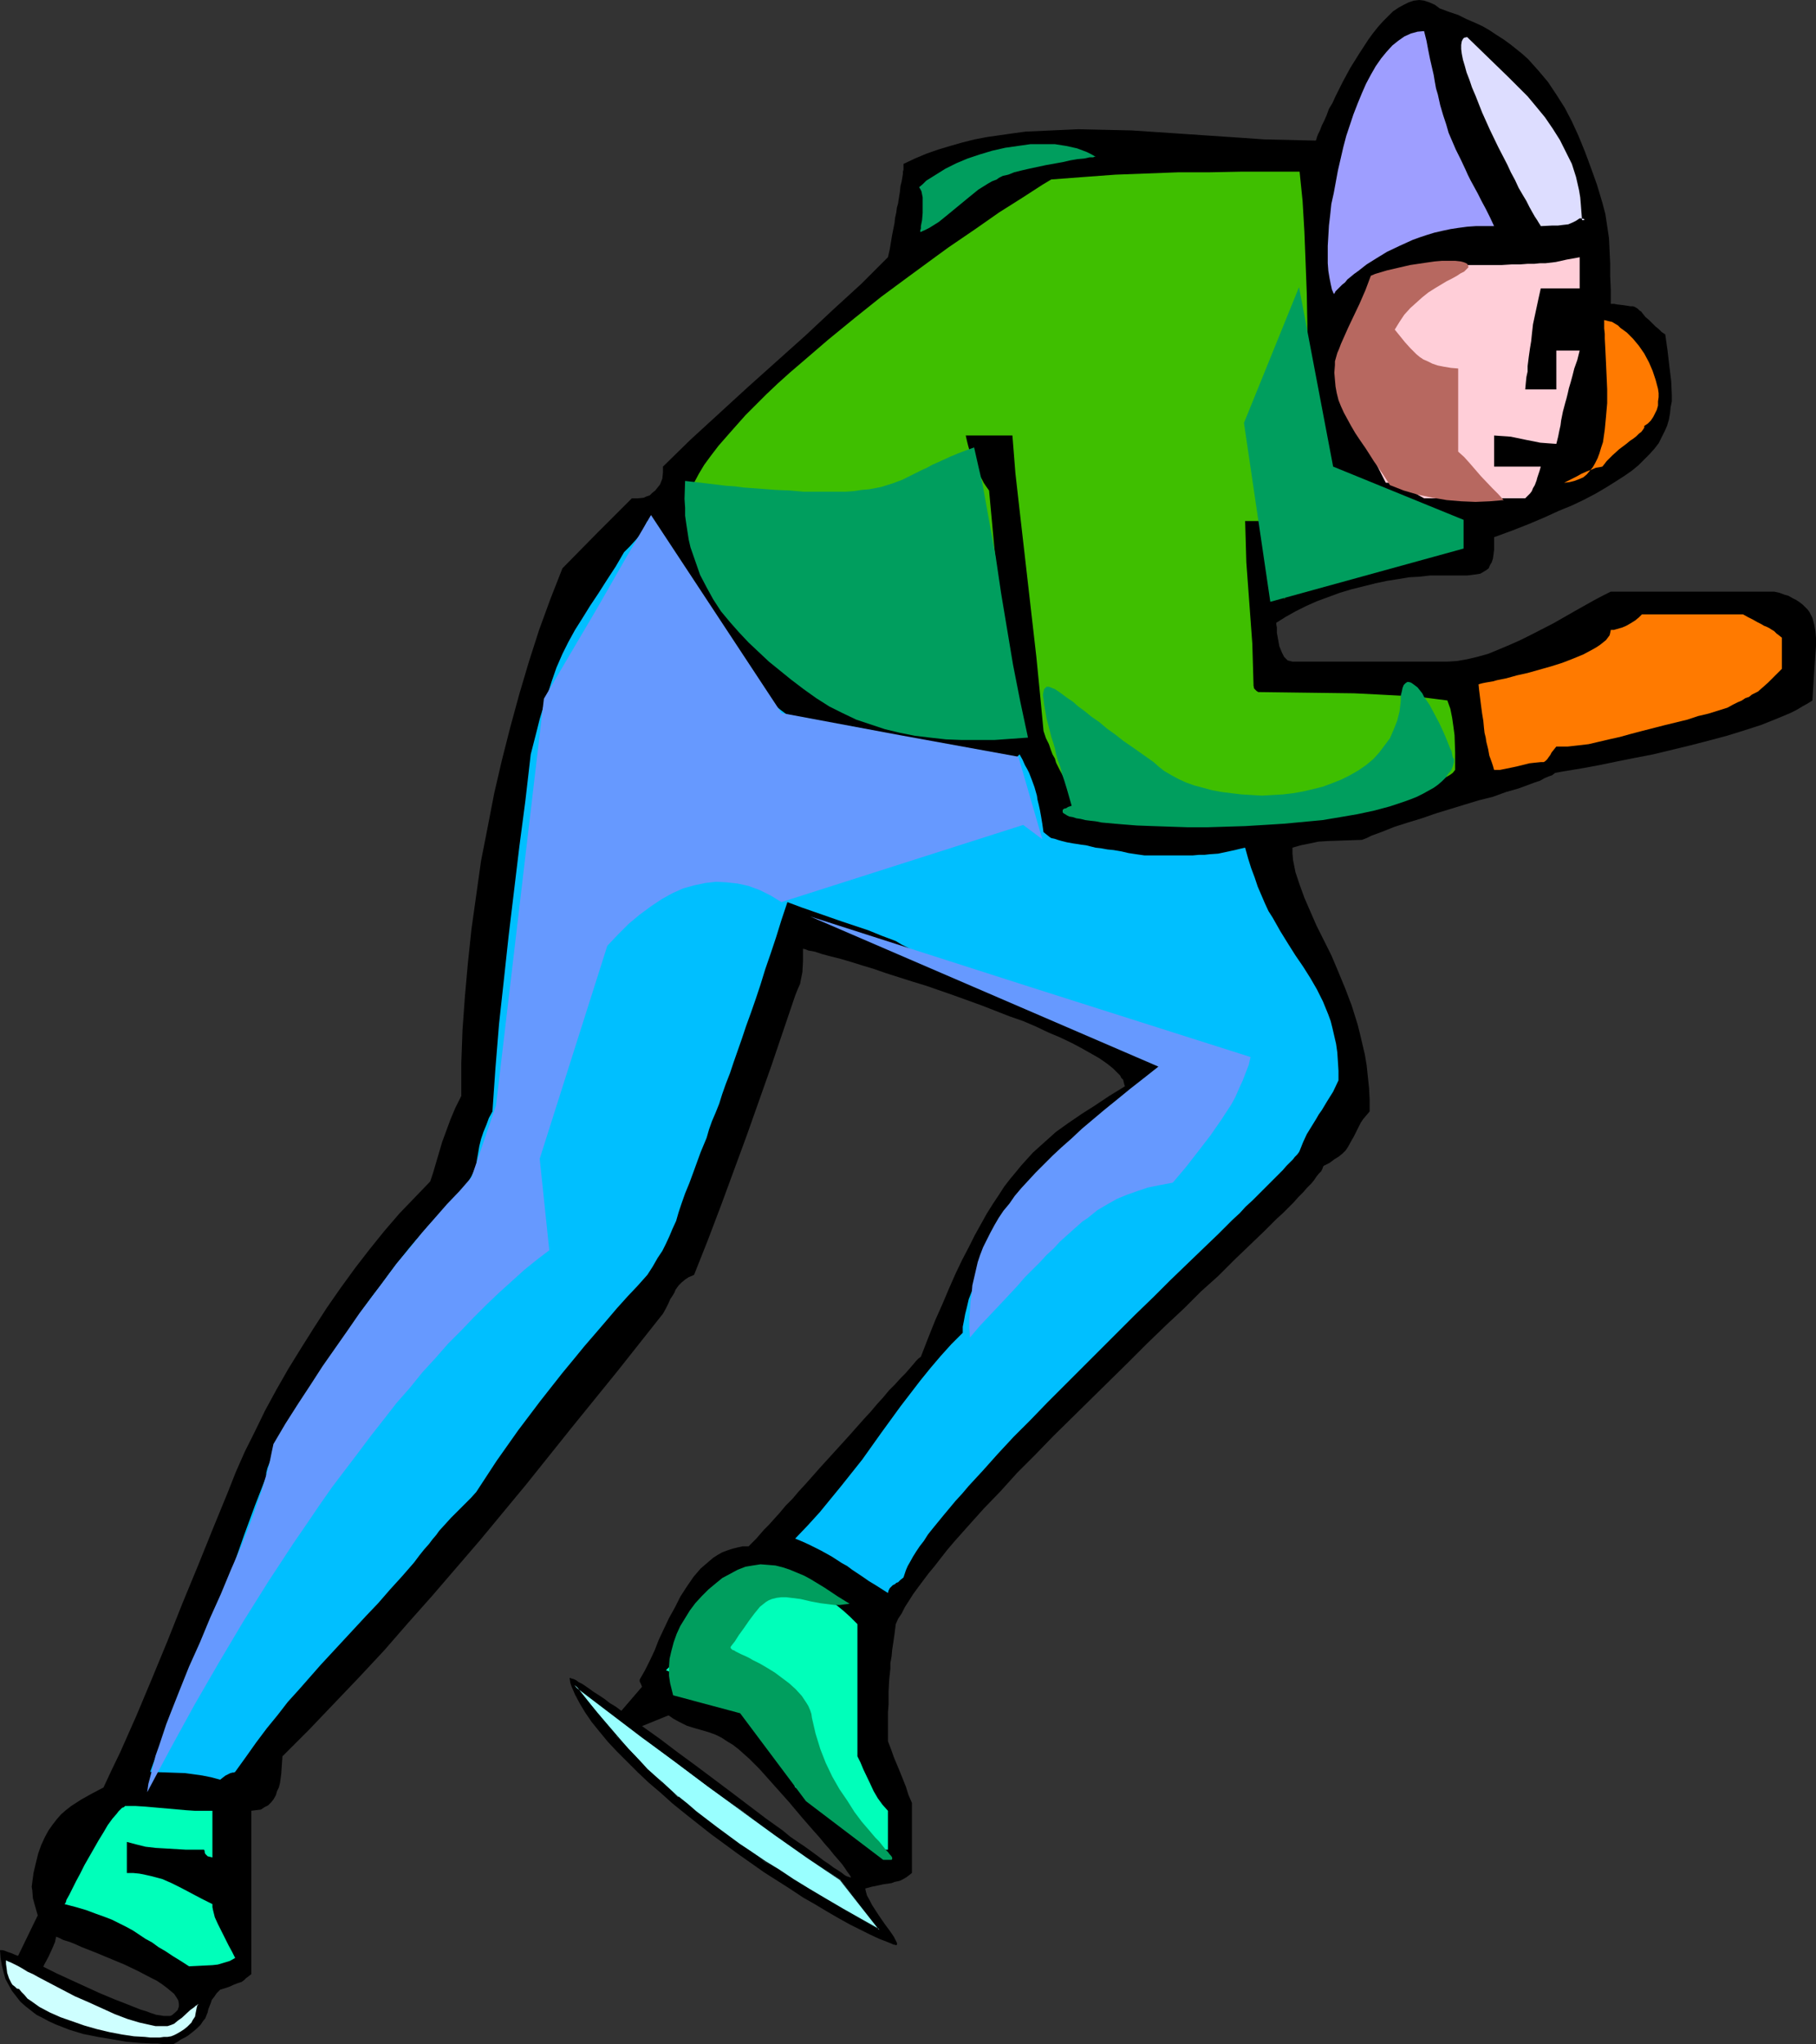
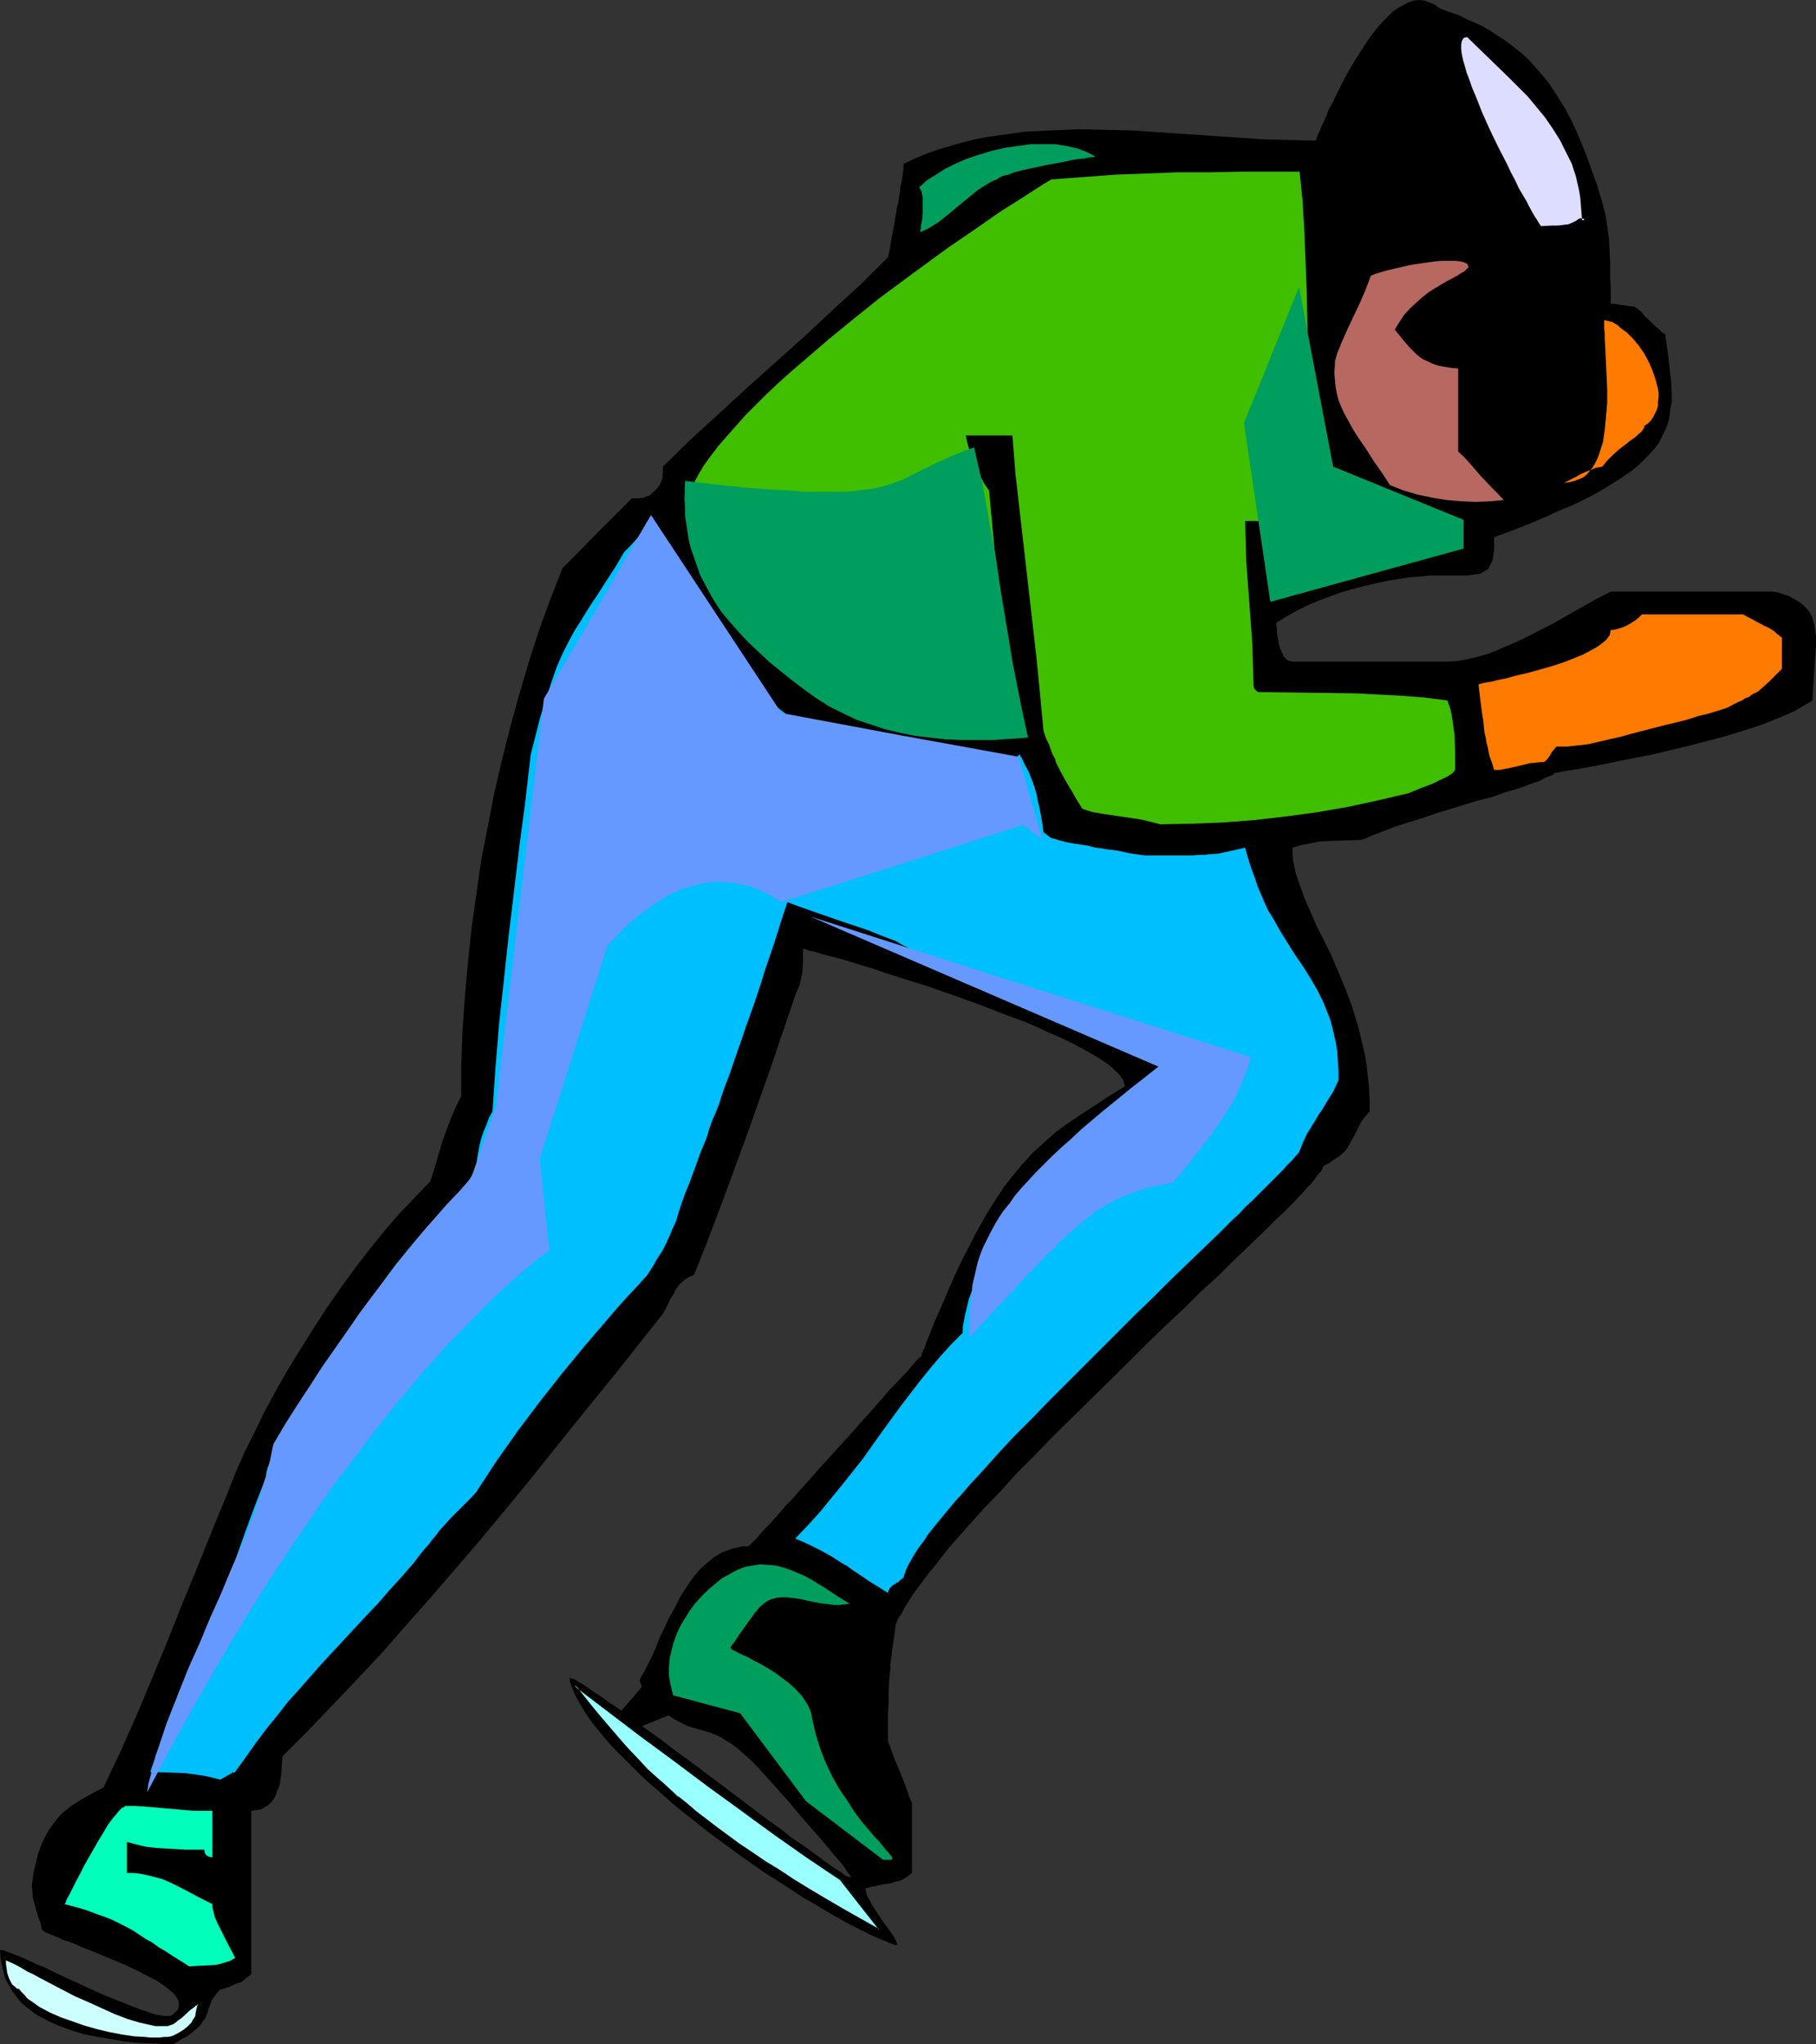
<svg xmlns="http://www.w3.org/2000/svg" xmlns:ns1="http://sodipodi.sourceforge.net/DTD/sodipodi-0.dtd" xmlns:ns2="http://www.inkscape.org/namespaces/inkscape" version="1.0" width="129.766mm" height="146.071mm" id="svg23" ns1:docname="Speed Skating 16.wmf">
  <rect width="100%" height="100%" fill="#333333" stroke="none" />
  <ns1:namedview id="namedview23" pagecolor="#ffffff" bordercolor="#000000" borderopacity="0.25" ns2:showpageshadow="2" ns2:pageopacity="0.0" ns2:pagecheckerboard="0" ns2:deskcolor="#d1d1d1" ns2:document-units="mm" />
  <defs id="defs1">
    <pattern id="WMFhbasepattern" patternUnits="userSpaceOnUse" width="6" height="6" x="0" y="0" />
  </defs>
  <path style="fill:#000000;fill-opacity:1;fill-rule:evenodd;stroke:none" d="m 166.125,464.024 8.888,-10.34 9.696,7.917 -14.706,5.978 z" id="path1" />
  <path style="fill:#000000;fill-opacity:1;fill-rule:evenodd;stroke:none" d="m 0,526.713 h 0.646 l 0.646,0.162 0.808,0.323 0.97,0.323 1.131,0.485 1.293,0.485 1.454,0.646 1.454,0.646 1.616,0.808 1.778,0.646 3.555,1.777 3.878,1.777 3.878,1.777 3.878,1.777 3.878,1.616 3.717,1.454 1.616,0.646 1.616,0.646 1.616,0.485 1.293,0.485 1.454,0.485 1.131,0.162 0.97,0.162 h 0.97 0.646 l 0.485,-0.162 0.97,-0.808 0.646,-0.646 0.323,-0.969 v -0.646 l -0.162,-0.969 -0.485,-0.808 -0.646,-0.969 -0.97,-0.808 -0.97,-0.808 -1.293,-0.969 -1.454,-0.969 -1.616,-0.808 -3.394,-1.777 -3.717,-1.777 -7.757,-3.231 -3.717,-1.454 -1.778,-0.808 -1.616,-0.646 -1.616,-0.485 -1.293,-0.646 -1.293,-0.485 -1.131,-0.485 -0.808,-0.323 -0.646,-0.323 -0.323,-0.323 -0.323,-0.162 -0.323,-1.777 -0.646,-1.616 -0.97,-3.393 -0.485,-1.777 -0.162,-2.1 -0.162,-0.969 0.162,-1.293 0.162,-1.131 0.162,-1.293 0.646,-2.747 0.646,-2.585 0.808,-2.262 0.97,-2.1 0.97,-1.777 1.131,-1.616 1.131,-1.454 1.131,-1.293 1.293,-1.131 1.454,-1.131 2.747,-1.777 2.909,-1.616 3.07,-1.616 2.262,-4.847 2.262,-4.685 4.363,-9.856 4.202,-10.017 4.202,-10.179 4.04,-10.179 4.202,-10.179 4.04,-10.017 4.04,-9.856 2.101,-5.332 2.424,-5.493 2.747,-5.493 2.747,-5.655 3.07,-5.655 3.232,-5.655 3.394,-5.493 3.555,-5.655 3.555,-5.493 3.717,-5.332 3.878,-5.332 3.878,-5.009 4.04,-5.009 4.04,-4.685 4.202,-4.362 4.04,-4.201 0.808,-2.424 0.808,-2.747 0.808,-2.747 0.808,-2.747 1.131,-3.07 1.131,-3.07 1.293,-3.07 1.616,-3.231 v -8.886 l 0.323,-8.886 0.646,-9.048 0.808,-9.048 0.97,-9.209 1.293,-9.209 1.293,-9.209 1.778,-9.048 1.778,-9.209 2.101,-9.048 2.262,-8.886 2.424,-8.886 2.586,-8.725 2.747,-8.563 3.07,-8.402 3.232,-8.24 9.373,-9.533 9.373,-9.371 h 1.616 l 1.616,-0.162 0.646,-0.323 0.97,-0.323 0.646,-0.646 0.808,-0.646 0.646,-0.808 0.646,-0.808 0.323,-0.808 0.323,-0.808 0.162,-1.616 v -1.616 l 7.434,-7.271 7.757,-7.109 7.757,-7.109 7.757,-6.947 7.757,-6.947 7.595,-7.109 7.595,-6.947 7.11,-7.109 0.485,-2.1 0.323,-1.939 0.323,-1.939 0.323,-1.616 0.323,-1.616 0.162,-1.454 0.323,-1.454 0.162,-1.293 0.323,-1.131 0.162,-1.131 0.323,-1.939 0.162,-1.616 0.323,-1.293 0.162,-0.969 0.162,-0.969 V 46.37 l 0.162,-0.485 V 45.078 44.27 l 3.07,-1.454 3.07,-1.293 3.232,-1.131 3.232,-0.969 3.394,-0.969 3.232,-0.808 3.394,-0.646 3.394,-0.485 3.394,-0.485 3.555,-0.485 7.11,-0.323 7.11,-0.323 7.11,0.162 7.272,0.162 7.272,0.485 7.272,0.485 7.11,0.485 7.272,0.485 6.949,0.485 6.949,0.162 6.949,0.162 0.162,-0.323 0.162,-0.646 0.323,-0.808 0.485,-0.969 0.485,-1.293 0.646,-1.293 0.646,-1.454 0.646,-1.777 0.97,-1.616 0.808,-1.777 1.939,-3.878 2.101,-3.878 2.424,-3.878 2.424,-3.716 1.293,-1.777 1.293,-1.616 1.293,-1.454 1.454,-1.454 1.293,-1.293 1.454,-0.969 1.454,-0.808 1.293,-0.646 1.454,-0.485 L 383.315,0 l 1.293,0.162 1.454,0.485 1.454,0.646 1.293,0.969 2.586,0.969 2.424,0.808 2.262,1.131 2.262,0.969 2.101,0.969 1.939,1.131 1.939,1.293 1.778,1.131 1.778,1.293 1.616,1.293 1.616,1.293 1.616,1.454 2.747,3.07 2.586,3.07 2.262,3.393 2.262,3.555 1.939,3.716 1.778,3.878 1.778,4.362 1.616,4.362 1.616,4.524 1.454,4.847 0.808,3.07 0.485,3.231 0.485,3.231 0.162,3.393 0.162,3.393 v 3.393 l 0.162,3.716 v 3.878 h 0.97 l 0.808,0.162 1.454,0.162 1.131,0.162 0.97,0.162 h 0.646 l 0.485,0.162 0.808,0.485 0.485,0.485 0.485,0.323 0.485,0.646 0.646,0.808 0.97,0.808 1.131,1.131 0.646,0.646 0.808,0.646 0.808,0.808 0.97,0.646 0.646,4.524 0.485,4.201 0.485,3.878 0.162,3.716 v 1.777 l -0.323,1.616 -0.162,1.616 -0.323,1.777 -0.485,1.616 -0.646,1.454 -0.808,1.616 -0.808,1.616 -1.131,1.454 -1.293,1.454 -1.454,1.454 -1.616,1.616 -1.778,1.454 -2.101,1.454 -2.262,1.454 -2.586,1.616 -2.747,1.616 -3.07,1.616 -3.394,1.616 -3.555,1.454 -3.878,1.777 -4.202,1.777 -4.525,1.777 -4.848,1.777 v 1.777 1.616 l -0.162,1.293 -0.162,1.131 -0.323,0.969 -0.485,0.808 -0.323,0.808 -0.646,0.485 -0.808,0.485 -0.808,0.485 -0.97,0.162 -1.293,0.162 -1.293,0.162 h -1.616 -1.616 -2.101 -2.262 -2.424 l -2.747,0.323 -2.909,0.162 -2.909,0.485 -3.07,0.485 -3.07,0.646 -3.232,0.808 -3.232,0.808 -3.232,0.969 -3.07,1.131 -3.07,1.131 -2.909,1.293 -2.909,1.454 -2.586,1.454 -2.586,1.616 v 0.485 l 0.162,0.808 v 1.454 l 0.323,1.777 0.323,1.777 0.646,1.616 0.323,0.646 0.323,0.646 0.485,0.485 0.485,0.485 0.646,0.162 0.646,0.162 h 41.854 l 2.586,-0.162 2.747,-0.485 2.747,-0.646 2.909,-0.808 2.747,-1.131 3.07,-1.293 2.909,-1.293 2.909,-1.454 5.979,-3.07 5.656,-3.231 2.586,-1.454 2.586,-1.454 2.424,-1.293 2.262,-1.131 h 44.117 l 1.454,0.323 1.293,0.485 1.131,0.323 1.131,0.646 0.97,0.485 0.97,0.646 0.808,0.646 0.646,0.646 0.646,0.646 0.485,0.646 0.808,1.616 0.485,1.777 0.323,1.777 0.162,1.939 v 2.1 l -0.162,2.1 -0.162,2.424 -0.162,2.262 -0.162,2.585 -0.162,2.585 -0.162,2.747 -1.293,0.808 -1.454,0.808 -1.616,0.969 -1.616,0.808 -1.939,0.808 -1.939,0.808 -4.04,1.616 -4.525,1.454 -4.686,1.454 -4.848,1.293 -5.01,1.293 -10.019,2.424 -5.01,0.969 -4.848,0.969 -4.686,0.969 -4.363,0.808 -1.939,0.323 -3.878,0.646 -1.778,0.323 -0.808,0.646 -0.97,0.323 -1.131,0.485 -1.131,0.646 -1.454,0.485 -1.293,0.485 -3.07,1.131 -3.394,0.969 -3.555,1.293 -3.878,0.969 -3.717,1.131 -7.918,2.424 -3.717,1.293 -3.717,1.131 -3.555,1.131 -3.232,1.293 -3.07,1.131 -1.293,0.646 -1.293,0.485 -4.686,0.162 -4.686,0.162 -2.424,0.162 -2.262,0.485 -2.424,0.485 -2.262,0.646 v 1.616 l 0.162,1.777 0.323,1.616 0.323,1.616 1.131,3.393 1.293,3.554 1.616,3.716 1.616,3.716 1.939,3.878 2.101,4.201 1.778,4.201 1.939,4.685 1.778,4.685 1.616,5.17 0.646,2.585 0.646,2.747 0.646,2.747 0.485,2.908 0.323,3.07 0.323,3.07 0.162,3.07 v 3.231 l -0.97,1.131 -0.808,0.969 -0.646,0.969 -0.485,0.969 -0.97,1.939 -0.485,0.969 -0.485,0.808 -0.97,1.777 -0.646,0.969 -0.808,0.808 -0.97,0.808 -1.293,0.808 -1.293,0.969 -1.616,0.808 -0.162,0.323 -0.162,0.485 -0.323,0.646 -0.646,0.646 -0.646,0.808 -0.646,0.969 -0.808,0.969 -1.131,1.131 -0.97,1.131 -1.293,1.293 -1.293,1.454 -1.454,1.454 -1.454,1.454 -1.778,1.616 -1.616,1.616 -1.778,1.777 -3.878,3.716 -4.04,3.878 -4.363,4.362 -4.686,4.201 -4.686,4.685 -4.848,4.524 -5.01,4.847 -5.01,5.009 -10.181,10.017 -10.181,10.017 -4.848,5.009 -4.848,4.847 -4.525,5.009 -4.525,4.685 -4.202,4.685 -3.878,4.362 -1.778,2.1 -1.778,2.262 -1.616,2.1 -1.616,1.939 -1.454,1.939 -1.454,1.939 -1.293,1.777 -1.131,1.777 -1.131,1.777 -0.808,1.616 -0.97,1.454 -0.646,1.454 -0.323,2.585 -0.323,2.262 -0.323,2.1 -0.162,1.777 -0.323,1.777 v 1.454 l -0.323,3.07 -0.162,3.07 v 1.616 1.939 l -0.162,2.1 v 7.917 l 0.808,2.1 0.808,2.262 1.616,3.878 1.616,4.039 0.646,2.1 0.97,2.262 v 18.904 l -0.808,0.646 -0.646,0.485 -0.808,0.485 -0.97,0.485 -0.646,0.162 -0.808,0.162 -0.808,0.323 -1.131,0.162 -1.131,0.162 -1.454,0.323 -1.616,0.323 -1.778,0.485 0.162,0.808 0.323,1.131 0.646,1.131 0.646,1.293 1.778,2.747 1.778,2.585 0.97,1.293 0.808,1.131 0.646,0.969 0.485,0.969 0.323,0.646 v 0.323 0.162 l -0.323,0.162 -0.162,-0.162 h -0.323 l -1.939,-0.808 -2.101,-0.808 -2.424,-1.131 -2.586,-1.293 -2.909,-1.454 -2.909,-1.616 -3.07,-1.777 -3.232,-1.939 -3.394,-1.939 -3.394,-2.262 -3.555,-2.262 -3.555,-2.262 -7.11,-5.009 -7.272,-5.332 -6.949,-5.493 -3.394,-2.747 -3.232,-2.908 -3.232,-2.747 -2.909,-2.747 -2.909,-2.908 -2.747,-2.747 -2.424,-2.585 -2.262,-2.747 -2.101,-2.585 -1.778,-2.585 -1.454,-2.424 -1.293,-2.424 -0.97,-2.262 -0.323,-0.969 -0.162,-1.131 v -0.162 h 0.162 l 0.323,0.162 0.646,0.162 0.646,0.323 0.646,0.485 0.97,0.485 0.97,0.646 1.131,0.808 1.131,0.808 1.293,0.808 1.454,0.969 1.454,1.131 1.616,0.969 3.232,2.424 2.101,1.454 2.101,1.616 4.525,3.231 4.686,3.554 4.848,3.555 9.696,7.271 4.686,3.555 4.686,3.554 4.525,3.231 1.939,1.616 2.101,1.454 1.939,1.293 1.778,1.293 1.778,1.293 1.454,1.131 1.454,0.969 1.293,0.969 1.293,0.808 0.97,0.646 0.808,0.646 0.646,0.323 0.646,0.162 0.162,0.162 0.162,-0.162 -0.162,-0.323 -0.323,-0.485 -0.485,-0.646 -0.646,-0.969 -0.808,-1.131 -0.97,-1.131 -1.131,-1.293 -1.293,-1.616 -1.293,-1.454 -1.454,-1.777 -1.454,-1.616 -3.232,-3.716 -3.394,-4.039 -5.333,-5.978 -2.747,-3.07 -2.747,-2.747 -2.909,-2.585 -1.454,-1.131 -1.616,-0.969 -1.454,-0.969 -1.616,-0.808 -1.778,-0.646 -1.616,-0.485 -2.262,-0.646 -2.101,-0.646 -1.939,-0.969 -1.778,-0.969 -1.616,-1.131 -1.454,-0.969 -1.293,-1.293 -1.131,-1.131 -0.97,-0.969 -0.808,-1.131 -0.646,-0.969 -0.485,-0.969 -0.323,-0.808 -0.323,-0.646 v -0.485 l 0.162,-0.323 1.293,-2.262 1.293,-2.585 1.293,-2.747 1.131,-2.908 2.747,-5.816 1.616,-2.908 1.454,-2.908 1.778,-2.747 1.778,-2.585 1.939,-2.262 1.131,-0.969 1.131,-0.969 1.131,-0.969 1.293,-0.808 1.131,-0.646 1.293,-0.485 1.454,-0.485 1.293,-0.323 1.454,-0.323 h 1.616 l 0.485,-0.485 0.646,-0.646 0.97,-0.969 0.97,-1.131 1.131,-1.293 1.293,-1.293 1.454,-1.616 1.454,-1.616 1.616,-1.939 1.778,-1.777 1.778,-2.1 1.939,-2.1 3.717,-4.201 8.08,-8.886 3.717,-4.201 1.939,-2.1 1.778,-2.1 1.616,-1.777 1.616,-1.939 1.616,-1.616 1.454,-1.616 1.293,-1.293 1.131,-1.293 0.97,-1.131 0.808,-0.969 0.646,-0.646 0.646,-0.485 1.939,-5.009 1.939,-4.847 1.939,-4.362 1.778,-4.201 1.778,-4.039 1.778,-3.716 1.778,-3.393 1.616,-3.231 1.616,-2.908 1.616,-2.908 1.616,-2.585 1.616,-2.424 1.454,-2.262 1.616,-2.1 1.616,-1.939 1.454,-1.777 1.616,-1.777 1.454,-1.616 3.232,-2.908 3.07,-2.747 3.394,-2.424 3.555,-2.424 3.555,-2.262 3.878,-2.585 2.101,-1.293 2.101,-1.293 -0.162,-0.485 -0.162,-0.646 -0.162,-0.646 -0.485,-0.485 -0.323,-0.646 -0.646,-0.646 -1.293,-1.293 -1.616,-1.293 -2.101,-1.454 -2.262,-1.293 -2.586,-1.454 -2.747,-1.454 -3.07,-1.454 -3.07,-1.293 -3.394,-1.616 -3.394,-1.454 -3.717,-1.293 -7.434,-2.908 -7.595,-2.747 -7.434,-2.585 -3.717,-1.131 -3.555,-1.131 -3.555,-1.131 -3.232,-1.131 -3.232,-0.969 -3.07,-0.969 -2.747,-0.808 -2.586,-0.646 -2.424,-0.646 -1.939,-0.646 -1.778,-0.323 -0.808,-0.323 -0.646,-0.162 v 3.231 l -0.162,3.07 -0.323,1.616 -0.323,1.616 -0.646,1.454 -0.646,1.616 -6.464,19.065 -6.626,18.742 -6.949,18.904 -3.555,9.371 -3.717,9.371 -0.646,0.323 -0.808,0.323 -0.97,0.646 -0.97,0.808 -0.808,0.808 -0.808,1.131 -0.323,0.808 -0.485,0.808 -0.646,0.969 -0.485,1.131 -0.646,1.293 -0.808,1.454 -12.282,15.511 -12.443,15.349 -12.282,15.349 -12.443,15.026 -12.928,15.026 -6.464,7.271 -6.464,7.432 -6.787,7.271 -6.787,7.109 -6.787,7.109 -7.11,7.109 -0.162,2.262 -0.162,2.424 -0.323,2.424 -0.323,1.293 -0.485,0.969 -0.323,1.131 -0.646,1.131 -0.646,0.808 -0.808,0.808 -0.97,0.485 -0.97,0.646 -1.293,0.162 -1.293,0.162 v 44.108 l -0.808,0.646 -0.646,0.485 -0.485,0.485 -0.646,0.485 -0.97,0.323 -1.293,0.485 -0.646,0.323 -0.808,0.323 -0.97,0.323 -1.131,0.323 -0.97,0.969 -0.646,0.969 -0.646,0.808 -0.323,0.969 -0.646,1.616 -0.162,0.808 -0.323,0.808 -0.323,0.808 -0.646,0.808 -0.646,0.969 -0.808,0.808 -1.131,0.969 -1.454,1.131 -0.808,0.485 -0.97,0.485 -0.97,0.646 -1.131,0.646 H 44.117 l -1.454,-0.162 h -1.454 l -3.394,-0.162 -3.717,-0.323 -3.717,-0.646 -3.878,-0.646 -4.04,-0.808 -3.717,-1.131 -3.717,-1.454 -1.778,-0.808 -1.778,-0.969 -1.616,-0.808 -1.454,-1.131 -1.454,-1.131 -1.454,-1.293 -1.131,-1.454 -1.131,-1.454 -0.808,-1.454 -0.97,-1.777 -0.485,-1.777 -0.485,-1.939 -0.323,-1.939 z" id="path2" />
  <path style="fill:#00ffba;fill-opacity:1;fill-rule:evenodd;stroke:none" d="m 51.066,531.075 -2.262,-1.454 -2.101,-1.293 -1.939,-1.293 -1.939,-1.131 -1.778,-1.293 -1.778,-0.969 -3.394,-2.262 -1.778,-0.969 -1.939,-0.969 -1.939,-0.969 -2.101,-0.808 -2.262,-0.808 -2.586,-0.969 -2.747,-0.808 -3.07,-0.808 0.323,-0.485 0.162,-0.646 0.808,-1.454 0.808,-1.616 0.97,-1.939 1.131,-2.1 1.131,-2.262 2.586,-4.524 1.293,-2.262 1.293,-2.1 1.131,-1.939 1.293,-1.777 1.131,-1.293 0.485,-0.646 0.485,-0.485 0.485,-0.485 0.485,-0.162 0.323,-0.323 h 0.485 2.424 l 2.586,0.162 5.494,0.485 5.494,0.485 2.424,0.162 h 2.424 2.262 v 12.602 l -0.646,-0.162 -0.646,-0.162 -0.323,-0.323 -0.323,-0.323 -0.162,-0.485 v -0.323 l -0.162,-0.323 v 0 h -4.848 l -2.747,-0.162 -2.747,-0.162 -2.747,-0.162 -2.747,-0.323 -2.586,-0.646 -2.424,-0.646 v 8.402 h 1.778 l 1.616,0.162 1.616,0.323 1.454,0.323 3.07,0.808 2.586,1.131 2.586,1.293 2.747,1.454 2.747,1.454 2.909,1.454 v 0.808 l 0.162,0.808 0.485,1.939 0.808,1.777 0.97,1.939 1.939,3.878 0.97,1.777 0.808,1.616 -1.454,0.808 -1.616,0.485 -1.616,0.485 -1.454,0.162 -3.232,0.162 z" id="path3" />
-   <path style="fill:#00ffba;fill-opacity:1;fill-rule:evenodd;stroke:none" d="m 237.875,499.569 -2.586,-2.585 -2.747,-2.424 -2.747,-2.262 -2.747,-2.1 -2.909,-2.1 -2.909,-1.777 -3.232,-1.939 -3.232,-1.616 -0.808,-2.262 -0.808,-2.262 -1.454,-3.878 -1.616,-4.039 -0.808,-2.1 -0.808,-2.262 -3.07,-3.231 -3.232,-3.07 h -1.293 l -1.131,-0.323 -1.454,-0.323 -1.293,-0.323 -3.07,-1.131 -2.909,-1.454 -2.909,-1.454 -3.07,-1.454 -2.747,-1.131 -1.293,-0.485 -1.131,-0.485 1.454,-1.454 1.131,-1.454 0.808,-1.454 0.808,-1.293 1.616,-2.747 1.454,-2.585 0.808,-1.293 1.131,-1.454 1.293,-1.454 1.616,-1.293 1.939,-1.616 1.131,-0.808 1.131,-0.646 1.293,-0.808 1.454,-0.808 1.616,-0.969 1.616,-0.808 h 5.171 2.262 l 2.101,0.162 1.939,0.162 1.778,0.162 1.616,0.323 1.616,0.485 1.454,0.485 1.454,0.646 1.454,0.969 1.454,0.969 1.616,1.131 1.778,1.454 1.778,1.616 1.939,1.939 v 35.707 l 0.808,1.616 0.808,1.939 1.778,3.716 0.97,2.1 1.131,1.939 1.293,1.777 1.454,1.616 v 10.502 z" id="path4" />
-   <path style="fill:#00bfff;fill-opacity:1;fill-rule:evenodd;stroke:none" d="m 59.469,480.666 -2.424,-0.646 -2.424,-0.485 -2.262,-0.323 -2.424,-0.323 -4.686,-0.162 -4.686,-0.162 0.808,-2.262 0.808,-2.1 0.808,-2.1 0.97,-1.939 0.97,-1.939 1.293,-2.1 1.293,-2.1 1.454,-2.262 3.07,-7.917 2.909,-7.917 5.494,-15.672 5.494,-15.672 2.909,-7.917 3.07,-7.917 v -0.969 l 0.162,-0.646 0.162,-0.646 0.646,-1.616 0.646,-1.939 0.97,-1.939 1.131,-2.424 1.293,-2.424 1.454,-2.585 1.616,-2.747 1.778,-2.908 1.778,-3.07 2.101,-2.908 4.04,-6.301 8.726,-12.602 2.101,-2.908 2.262,-2.908 2.101,-2.908 1.939,-2.585 1.939,-2.424 1.939,-2.424 1.778,-2.1 1.616,-1.777 1.454,-1.777 1.293,-1.293 1.131,-1.131 0.485,-0.485 0.485,-0.323 0.485,-0.162 0.323,-0.323 h 0.323 0.162 l 0.808,-0.808 0.646,-0.646 1.131,-1.131 0.97,-1.131 0.808,-0.969 0.646,-1.454 0.485,-0.646 0.485,-0.969 0.485,-0.969 0.646,-1.131 0.646,-1.293 0.646,-1.454 0.162,-1.616 0.323,-1.777 0.323,-1.939 0.485,-1.939 0.646,-1.939 0.808,-1.939 0.646,-1.777 0.97,-1.777 0.808,-11.633 0.97,-11.956 1.293,-11.794 1.293,-11.956 1.454,-12.118 1.454,-12.118 1.616,-12.279 1.454,-12.602 1.616,-6.301 0.808,-3.231 0.97,-3.231 1.131,-3.393 1.131,-3.555 1.293,-3.716 1.616,-3.716 1.616,-3.231 1.778,-3.231 1.939,-3.07 2.101,-3.393 2.262,-3.393 2.262,-3.555 2.424,-3.716 2.262,-3.878 1.616,-1.616 1.616,-1.777 0.808,-0.969 0.808,-1.131 0.646,-1.293 0.808,-1.616 2.586,5.009 2.424,4.685 2.424,4.524 2.424,4.201 2.262,4.039 2.262,3.716 2.424,3.555 2.262,3.393 2.424,3.07 2.262,2.908 2.262,2.747 2.424,2.585 2.586,2.424 2.424,2.1 2.586,2.1 2.586,1.939 2.747,1.616 2.747,1.616 2.909,1.293 3.07,1.293 3.07,1.131 3.232,0.969 3.555,0.969 3.555,0.646 3.717,0.646 3.878,0.646 4.04,0.485 4.202,0.323 4.525,0.162 4.686,0.162 4.848,0.162 h 5.171 v 0 l 0.162,-0.162 h 0.162 l 0.162,-0.323 0.323,-0.323 0.485,-0.646 0.646,-0.646 0.808,1.454 0.646,1.454 0.646,1.131 0.485,0.969 0.808,2.1 0.646,1.777 0.646,2.262 0.162,1.131 0.323,1.293 0.323,1.454 0.323,1.777 0.323,1.939 0.323,2.262 0.808,0.646 0.808,0.646 0.485,0.323 0.808,0.162 0.97,0.323 1.131,0.323 1.293,0.323 1.778,0.323 1.131,0.162 0.97,0.162 1.293,0.162 1.293,0.323 1.293,0.323 1.454,0.162 1.778,0.323 1.616,0.162 1.939,0.323 2.101,0.485 2.101,0.323 2.262,0.323 h 8.726 2.262 1.939 l 1.778,-0.162 h 1.454 l 1.454,-0.162 2.262,-0.162 2.262,-0.485 2.262,-0.485 1.293,-0.323 1.454,-0.323 0.808,2.908 0.808,2.585 0.97,2.585 0.808,2.424 0.97,2.262 0.97,2.262 0.97,2.1 1.131,1.777 2.101,3.716 2.101,3.393 1.939,3.07 2.101,3.07 1.939,3.07 1.778,3.07 1.616,3.231 1.454,3.555 0.646,1.777 0.485,1.939 0.485,2.1 0.485,2.1 0.323,2.262 0.162,2.424 0.162,2.585 v 2.585 l -1.454,3.07 -1.616,2.585 -1.454,2.424 -0.808,1.131 -0.646,1.131 -1.293,2.1 -1.293,2.1 -0.97,2.1 -0.97,2.424 -0.162,0.323 -0.485,0.646 -0.646,0.646 -0.485,0.646 -0.808,0.808 -0.97,0.969 -0.97,1.131 -1.131,1.131 -1.293,1.293 -1.293,1.293 -1.454,1.454 -1.454,1.454 -1.616,1.616 -1.778,1.616 -1.616,1.777 -1.939,1.777 -3.878,3.878 -4.04,3.878 -4.363,4.201 -4.525,4.362 -4.525,4.524 -4.848,4.685 -9.534,9.533 -9.534,9.533 -4.848,4.847 -4.525,4.685 -4.525,4.524 -4.202,4.524 -4.04,4.524 -3.878,4.201 -1.778,2.1 -1.778,1.939 -1.616,1.939 -1.616,1.939 -1.454,1.777 -1.454,1.777 -1.293,1.616 -1.131,1.777 -1.131,1.454 -0.97,1.454 -0.808,1.293 -0.808,1.454 -0.646,1.131 -0.485,1.131 -0.323,0.969 -0.323,0.969 -0.808,0.646 -0.646,0.646 -0.485,0.162 -0.323,0.323 -0.646,0.323 -0.485,0.485 -0.323,0.323 -0.323,0.646 -0.162,0.646 -1.778,-1.131 -1.778,-1.131 -1.616,-0.969 -1.616,-1.131 -2.909,-1.939 -1.293,-0.969 -1.454,-0.808 -2.747,-1.777 -2.909,-1.616 -1.616,-0.808 -1.616,-0.808 -1.778,-0.808 -1.939,-0.808 3.394,-3.554 3.232,-3.555 2.909,-3.554 2.909,-3.555 5.656,-7.109 5.171,-7.271 5.171,-7.109 5.333,-6.947 2.747,-3.393 2.747,-3.231 2.909,-3.231 3.07,-3.07 v -1.616 l 0.323,-1.616 0.323,-1.777 0.485,-1.939 0.485,-2.1 0.808,-2.1 0.646,-2.1 0.97,-2.262 1.939,-4.685 2.262,-4.524 2.586,-4.685 2.586,-4.362 2.747,-4.039 1.293,-1.939 1.454,-1.777 1.293,-1.777 1.454,-1.454 1.293,-1.454 1.293,-1.131 1.131,-0.969 1.293,-0.808 1.131,-0.646 0.97,-0.485 h 0.97 0.97 l 0.808,0.485 0.808,0.646 1.616,-1.939 1.616,-1.777 1.454,-1.616 1.454,-1.293 1.293,-1.293 1.293,-1.293 1.293,-0.969 1.131,-0.969 0.97,-0.808 0.97,-0.808 1.778,-1.293 0.808,-0.646 0.646,-0.485 1.293,-0.969 1.293,-0.808 0.808,-0.808 0.808,-0.969 0.646,-1.131 0.646,-1.293 0.162,-0.808 0.162,-0.808 0.323,-0.969 0.162,-1.131 0.162,-1.131 0.323,-1.454 -3.555,-1.131 -3.232,-0.969 -3.232,-1.131 -2.909,-1.131 -2.909,-0.808 -2.586,-0.969 -2.586,-0.969 -2.424,-0.808 -2.262,-0.808 -2.262,-0.808 -2.101,-0.808 -1.939,-0.646 -1.939,-0.646 -1.616,-0.646 -3.394,-1.293 -3.07,-1.131 -2.747,-0.969 -2.586,-0.969 -2.262,-0.969 -4.686,-1.616 -4.525,-1.616 -1.778,-0.969 -1.778,-0.969 -3.717,-2.262 -3.878,-2.262 -1.939,-0.969 -1.616,-0.969 -3.878,-1.454 -3.555,-1.454 -7.272,-2.424 -6.949,-2.424 -3.717,-1.293 -3.878,-1.454 -1.616,4.847 -1.454,4.685 -1.454,4.362 -1.454,4.201 -1.293,4.201 -1.293,3.878 -1.293,3.716 -1.293,3.555 -1.131,3.393 -1.131,3.231 -1.131,3.231 -0.97,2.908 -1.131,2.908 -0.97,2.747 -0.808,2.585 -0.97,2.424 -0.97,2.262 -0.808,2.262 -0.646,2.262 -1.616,3.878 -0.646,1.777 -0.646,1.777 -0.646,1.777 -1.131,3.07 -1.131,2.747 -0.97,2.747 -0.808,2.424 -0.646,2.262 -0.97,2.1 -0.808,1.939 -0.97,2.1 -0.97,1.939 -1.293,1.939 -1.293,2.262 -1.454,2.262 -2.586,2.908 -2.747,2.908 -2.909,3.231 -2.747,3.231 -2.909,3.393 -3.07,3.554 -2.909,3.554 -3.07,3.716 -5.979,7.594 -5.979,7.917 -5.818,8.24 -2.747,4.201 -2.747,4.201 -1.454,1.616 -1.293,1.293 -1.131,1.131 -0.97,0.969 -0.97,0.969 -0.97,0.969 -1.616,1.777 -1.616,1.777 -0.808,1.131 -0.97,1.131 -0.97,1.293 -1.293,1.454 -1.293,1.616 -1.454,1.939 -3.232,3.716 -3.232,3.555 -3.232,3.716 -3.232,3.393 -6.141,6.624 -6.141,6.624 -5.818,6.624 -3.07,3.393 -2.747,3.554 -2.909,3.555 -2.909,3.878 -2.747,3.878 -2.909,4.039 v 0 l -0.323,0.162 h -0.323 l -0.646,0.162 -0.646,0.323 -0.646,0.323 -0.646,0.485 z" id="path5" />
+   <path style="fill:#00bfff;fill-opacity:1;fill-rule:evenodd;stroke:none" d="m 59.469,480.666 -2.424,-0.646 -2.424,-0.485 -2.262,-0.323 -2.424,-0.323 -4.686,-0.162 -4.686,-0.162 0.808,-2.262 0.808,-2.1 0.808,-2.1 0.97,-1.939 0.97,-1.939 1.293,-2.1 1.293,-2.1 1.454,-2.262 3.07,-7.917 2.909,-7.917 5.494,-15.672 5.494,-15.672 2.909,-7.917 3.07,-7.917 v -0.969 l 0.162,-0.646 0.162,-0.646 0.646,-1.616 0.646,-1.939 0.97,-1.939 1.131,-2.424 1.293,-2.424 1.454,-2.585 1.616,-2.747 1.778,-2.908 1.778,-3.07 2.101,-2.908 4.04,-6.301 8.726,-12.602 2.101,-2.908 2.262,-2.908 2.101,-2.908 1.939,-2.585 1.939,-2.424 1.939,-2.424 1.778,-2.1 1.616,-1.777 1.454,-1.777 1.293,-1.293 1.131,-1.131 0.485,-0.485 0.485,-0.323 0.485,-0.162 0.323,-0.323 h 0.323 0.162 l 0.808,-0.808 0.646,-0.646 1.131,-1.131 0.97,-1.131 0.808,-0.969 0.646,-1.454 0.485,-0.646 0.485,-0.969 0.485,-0.969 0.646,-1.131 0.646,-1.293 0.646,-1.454 0.162,-1.616 0.323,-1.777 0.323,-1.939 0.485,-1.939 0.646,-1.939 0.808,-1.939 0.646,-1.777 0.97,-1.777 0.808,-11.633 0.97,-11.956 1.293,-11.794 1.293,-11.956 1.454,-12.118 1.454,-12.118 1.616,-12.279 1.454,-12.602 1.616,-6.301 0.808,-3.231 0.97,-3.231 1.131,-3.393 1.131,-3.555 1.293,-3.716 1.616,-3.716 1.616,-3.231 1.778,-3.231 1.939,-3.07 2.101,-3.393 2.262,-3.393 2.262,-3.555 2.424,-3.716 2.262,-3.878 1.616,-1.616 1.616,-1.777 0.808,-0.969 0.808,-1.131 0.646,-1.293 0.808,-1.616 2.586,5.009 2.424,4.685 2.424,4.524 2.424,4.201 2.262,4.039 2.262,3.716 2.424,3.555 2.262,3.393 2.424,3.07 2.262,2.908 2.262,2.747 2.424,2.585 2.586,2.424 2.424,2.1 2.586,2.1 2.586,1.939 2.747,1.616 2.747,1.616 2.909,1.293 3.07,1.293 3.07,1.131 3.232,0.969 3.555,0.969 3.555,0.646 3.717,0.646 3.878,0.646 4.04,0.485 4.202,0.323 4.525,0.162 4.686,0.162 4.848,0.162 h 5.171 v 0 l 0.162,-0.162 h 0.162 l 0.162,-0.323 0.323,-0.323 0.485,-0.646 0.646,-0.646 0.808,1.454 0.646,1.454 0.646,1.131 0.485,0.969 0.808,2.1 0.646,1.777 0.646,2.262 0.162,1.131 0.323,1.293 0.323,1.454 0.323,1.777 0.323,1.939 0.323,2.262 0.808,0.646 0.808,0.646 0.485,0.323 0.808,0.162 0.97,0.323 1.131,0.323 1.293,0.323 1.778,0.323 1.131,0.162 0.97,0.162 1.293,0.162 1.293,0.323 1.293,0.323 1.454,0.162 1.778,0.323 1.616,0.162 1.939,0.323 2.101,0.485 2.101,0.323 2.262,0.323 h 8.726 2.262 1.939 l 1.778,-0.162 h 1.454 l 1.454,-0.162 2.262,-0.162 2.262,-0.485 2.262,-0.485 1.293,-0.323 1.454,-0.323 0.808,2.908 0.808,2.585 0.97,2.585 0.808,2.424 0.97,2.262 0.97,2.262 0.97,2.1 1.131,1.777 2.101,3.716 2.101,3.393 1.939,3.07 2.101,3.07 1.939,3.07 1.778,3.07 1.616,3.231 1.454,3.555 0.646,1.777 0.485,1.939 0.485,2.1 0.485,2.1 0.323,2.262 0.162,2.424 0.162,2.585 v 2.585 l -1.454,3.07 -1.616,2.585 -1.454,2.424 -0.808,1.131 -0.646,1.131 -1.293,2.1 -1.293,2.1 -0.97,2.1 -0.97,2.424 -0.162,0.323 -0.485,0.646 -0.646,0.646 -0.485,0.646 -0.808,0.808 -0.97,0.969 -0.97,1.131 -1.131,1.131 -1.293,1.293 -1.293,1.293 -1.454,1.454 -1.454,1.454 -1.616,1.616 -1.778,1.616 -1.616,1.777 -1.939,1.777 -3.878,3.878 -4.04,3.878 -4.363,4.201 -4.525,4.362 -4.525,4.524 -4.848,4.685 -9.534,9.533 -9.534,9.533 -4.848,4.847 -4.525,4.685 -4.525,4.524 -4.202,4.524 -4.04,4.524 -3.878,4.201 -1.778,2.1 -1.778,1.939 -1.616,1.939 -1.616,1.939 -1.454,1.777 -1.454,1.777 -1.293,1.616 -1.131,1.777 -1.131,1.454 -0.97,1.454 -0.808,1.293 -0.808,1.454 -0.646,1.131 -0.485,1.131 -0.323,0.969 -0.323,0.969 -0.808,0.646 -0.646,0.646 -0.485,0.162 -0.323,0.323 -0.646,0.323 -0.485,0.485 -0.323,0.323 -0.323,0.646 -0.162,0.646 -1.778,-1.131 -1.778,-1.131 -1.616,-0.969 -1.616,-1.131 -2.909,-1.939 -1.293,-0.969 -1.454,-0.808 -2.747,-1.777 -2.909,-1.616 -1.616,-0.808 -1.616,-0.808 -1.778,-0.808 -1.939,-0.808 3.394,-3.554 3.232,-3.555 2.909,-3.554 2.909,-3.555 5.656,-7.109 5.171,-7.271 5.171,-7.109 5.333,-6.947 2.747,-3.393 2.747,-3.231 2.909,-3.231 3.07,-3.07 v -1.616 l 0.323,-1.616 0.323,-1.777 0.485,-1.939 0.485,-2.1 0.808,-2.1 0.646,-2.1 0.97,-2.262 1.939,-4.685 2.262,-4.524 2.586,-4.685 2.586,-4.362 2.747,-4.039 1.293,-1.939 1.454,-1.777 1.293,-1.777 1.454,-1.454 1.293,-1.454 1.293,-1.131 1.131,-0.969 1.293,-0.808 1.131,-0.646 0.97,-0.485 h 0.97 0.97 l 0.808,0.485 0.808,0.646 1.616,-1.939 1.616,-1.777 1.454,-1.616 1.454,-1.293 1.293,-1.293 1.293,-1.293 1.293,-0.969 1.131,-0.969 0.97,-0.808 0.97,-0.808 1.778,-1.293 0.808,-0.646 0.646,-0.485 1.293,-0.969 1.293,-0.808 0.808,-0.808 0.808,-0.969 0.646,-1.131 0.646,-1.293 0.162,-0.808 0.162,-0.808 0.323,-0.969 0.162,-1.131 0.162,-1.131 0.323,-1.454 -3.555,-1.131 -3.232,-0.969 -3.232,-1.131 -2.909,-1.131 -2.909,-0.808 -2.586,-0.969 -2.586,-0.969 -2.424,-0.808 -2.262,-0.808 -2.262,-0.808 -2.101,-0.808 -1.939,-0.646 -1.939,-0.646 -1.616,-0.646 -3.394,-1.293 -3.07,-1.131 -2.747,-0.969 -2.586,-0.969 -2.262,-0.969 -4.686,-1.616 -4.525,-1.616 -1.778,-0.969 -1.778,-0.969 -3.717,-2.262 -3.878,-2.262 -1.939,-0.969 -1.616,-0.969 -3.878,-1.454 -3.555,-1.454 -7.272,-2.424 -6.949,-2.424 -3.717,-1.293 -3.878,-1.454 -1.616,4.847 -1.454,4.685 -1.454,4.362 -1.454,4.201 -1.293,4.201 -1.293,3.878 -1.293,3.716 -1.293,3.555 -1.131,3.393 -1.131,3.231 -1.131,3.231 -0.97,2.908 -1.131,2.908 -0.97,2.747 -0.808,2.585 -0.97,2.424 -0.97,2.262 -0.808,2.262 -0.646,2.262 -1.616,3.878 -0.646,1.777 -0.646,1.777 -0.646,1.777 -1.131,3.07 -1.131,2.747 -0.97,2.747 -0.808,2.424 -0.646,2.262 -0.97,2.1 -0.808,1.939 -0.97,2.1 -0.97,1.939 -1.293,1.939 -1.293,2.262 -1.454,2.262 -2.586,2.908 -2.747,2.908 -2.909,3.231 -2.747,3.231 -2.909,3.393 -3.07,3.554 -2.909,3.554 -3.07,3.716 -5.979,7.594 -5.979,7.917 -5.818,8.24 -2.747,4.201 -2.747,4.201 -1.454,1.616 -1.293,1.293 -1.131,1.131 -0.97,0.969 -0.97,0.969 -0.97,0.969 -1.616,1.777 -1.616,1.777 -0.808,1.131 -0.97,1.131 -0.97,1.293 -1.293,1.454 -1.293,1.616 -1.454,1.939 -3.232,3.716 -3.232,3.555 -3.232,3.716 -3.232,3.393 -6.141,6.624 -6.141,6.624 -5.818,6.624 -3.07,3.393 -2.747,3.554 -2.909,3.555 -2.909,3.878 -2.747,3.878 -2.909,4.039 v 0 l -0.323,0.162 h -0.323 z" id="path5" />
  <path style="fill:#3fbf00;fill-opacity:1;fill-rule:evenodd;stroke:none" d="m 313.342,222.641 -2.424,-0.646 -2.747,-0.646 -10.827,-1.616 -2.586,-0.485 -2.424,-0.808 -1.131,-1.777 -0.97,-1.616 -0.808,-1.454 -0.808,-1.293 -0.646,-1.131 -0.646,-1.131 -1.131,-2.1 -0.97,-1.939 -0.323,-1.131 -0.646,-1.131 -0.485,-1.293 -0.485,-1.454 -0.808,-1.616 -0.646,-1.939 -0.97,-10.179 -0.97,-9.856 -4.525,-39.584 -1.131,-10.017 -0.808,-10.179 h -12.605 l 0.323,1.454 0.323,1.293 0.323,1.131 0.323,1.131 0.485,1.616 0.646,1.616 0.646,1.293 0.808,1.454 0.485,0.808 0.485,0.969 0.646,0.969 0.808,1.131 1.454,15.672 1.616,15.995 0.808,8.078 0.808,8.24 0.808,8.402 0.808,8.563 h -8.403 -3.555 l -3.555,-0.323 -3.394,-0.323 -3.555,-0.485 -3.555,-0.808 -3.394,-0.808 -3.394,-0.969 -3.394,-0.969 -3.394,-1.293 -3.232,-1.454 -3.394,-1.454 -3.07,-1.616 -3.07,-1.777 -3.07,-1.939 -2.909,-2.1 -2.909,-2.1 -2.586,-2.262 -2.586,-2.262 -2.424,-2.585 -2.424,-2.585 -2.101,-2.747 -2.101,-2.908 -1.939,-2.747 -1.616,-3.07 -1.616,-3.07 -1.293,-3.231 -1.293,-3.393 -0.97,-3.393 -0.808,-3.393 -0.485,-3.716 -0.323,-3.554 -0.162,-3.716 1.293,-2.424 1.454,-2.424 1.778,-2.424 2.101,-2.747 2.262,-2.585 2.424,-2.747 2.586,-2.908 2.747,-2.747 2.909,-2.908 3.07,-2.908 3.232,-2.908 3.394,-2.908 6.949,-5.978 7.11,-5.816 7.272,-5.816 7.434,-5.493 7.272,-5.332 3.555,-2.585 3.555,-2.424 3.555,-2.424 3.232,-2.262 3.232,-2.262 3.07,-1.939 3.07,-1.939 2.747,-1.777 2.747,-1.777 2.424,-1.454 8.565,-0.646 8.726,-0.646 8.565,-0.323 8.565,-0.323 h 8.403 l 8.242,-0.162 h 8.08 7.918 l 0.808,7.917 0.485,8.24 0.323,8.24 0.323,8.402 0.162,8.402 v 8.563 17.449 l 4.363,4.039 0.646,1.616 0.485,1.616 1.616,6.301 0.646,1.616 0.646,1.616 3.232,3.07 3.394,3.231 1.778,1.616 1.939,1.454 2.101,1.616 2.424,1.616 h 2.262 l 2.424,0.323 4.686,0.808 4.686,0.646 2.424,0.323 h 2.262 l -2.101,0.646 -1.939,0.485 -1.778,0.485 -1.778,0.485 -1.616,0.485 -1.616,0.323 -2.747,0.808 -2.747,0.808 -2.262,0.646 -4.363,1.293 -4.525,1.454 -2.262,0.969 -2.747,0.808 -2.747,0.969 -1.454,0.646 -1.778,0.646 -1.616,0.485 -1.939,0.646 -1.939,0.808 -2.101,0.808 h -0.808 -0.485 -0.323 l -0.323,0.162 -0.162,0.323 v 0.323 0.485 0.808 l -0.808,-2.585 -0.485,-2.585 -0.485,-2.747 -0.162,-2.747 -0.162,-2.747 v -2.585 l -0.162,-2.585 v -2.585 h -8.403 l 0.162,5.493 0.162,5.655 0.808,10.987 0.808,10.987 0.162,5.493 0.162,5.493 v 0 0.323 l 0.162,0.808 0.323,0.323 0.323,0.323 0.485,0.323 h 0.808 l 12.443,0.162 12.605,0.162 6.464,0.323 6.141,0.323 6.302,0.485 6.302,0.808 0.808,2.262 0.485,2.424 0.323,2.262 0.323,2.424 0.162,4.685 v 4.685 l -0.646,0.808 -0.646,0.485 -0.808,0.485 -0.97,0.485 -0.646,0.323 -0.808,0.323 -0.808,0.485 -1.131,0.485 -1.293,0.485 -1.293,0.485 -1.616,0.646 -1.939,0.808 -8.242,1.939 -8.242,1.777 -8.403,1.454 -8.403,1.131 -8.403,0.969 -8.565,0.646 -8.403,0.323 z" id="path6" />
  <path style="fill:#ff7a00;fill-opacity:1;fill-rule:evenodd;stroke:none" d="m 403.515,207.939 -0.323,-1.131 -0.323,-0.969 -0.646,-1.777 -0.323,-1.777 -0.485,-1.939 -0.162,-1.131 -0.323,-1.293 -0.162,-1.454 -0.162,-1.777 -0.323,-1.939 -0.323,-2.424 -0.323,-2.585 -0.162,-1.293 -0.162,-1.616 0.485,-0.162 0.646,-0.162 0.808,-0.162 0.97,-0.162 0.97,-0.162 1.131,-0.323 2.424,-0.485 2.909,-0.808 2.909,-0.646 6.302,-1.777 3.07,-0.969 2.909,-1.131 2.747,-1.131 2.424,-1.293 1.131,-0.646 0.97,-0.646 0.808,-0.646 0.808,-0.646 0.485,-0.646 0.485,-0.646 0.162,-0.646 0.162,-0.808 h 0.808 l 1.131,-0.323 1.131,-0.323 1.131,-0.485 1.131,-0.646 1.293,-0.808 0.97,-0.808 0.808,-0.808 h 27.31 l 1.454,0.808 1.293,0.646 1.131,0.646 0.97,0.485 0.808,0.485 0.808,0.323 0.646,0.323 0.485,0.323 0.808,0.485 0.646,0.646 0.646,0.485 0.808,0.646 v 8.402 l -1.131,1.131 -0.97,0.969 -0.97,0.969 -0.646,0.646 -1.454,1.293 -1.293,1.131 -1.616,0.808 -0.808,0.646 -0.97,0.323 -0.97,0.646 -1.131,0.485 -1.293,0.646 -1.454,0.808 -2.586,0.808 -2.586,0.808 -2.747,0.646 -2.909,0.969 -5.979,1.454 -6.302,1.616 -3.07,0.808 -2.909,0.808 -2.909,0.646 -2.747,0.646 -2.747,0.646 -2.747,0.323 -2.909,0.323 h -3.07 l -0.646,0.808 -0.646,0.808 -0.162,0.323 -0.162,0.323 -0.485,0.646 -0.323,0.485 -0.485,0.485 -0.485,0.323 h -0.808 l -1.616,0.162 -1.454,0.162 -3.232,0.808 -3.07,0.646 -1.616,0.323 z" id="path7" />
-   <path style="fill:#ffced8;fill-opacity:1;fill-rule:evenodd;stroke:none" d="m 384.608,134.586 -1.454,-0.808 -1.293,-0.808 -1.293,-0.646 -1.131,-0.646 -1.131,-0.646 -1.293,-0.323 -1.293,-0.323 h -1.454 l -12.766,-25.205 v -8.402 h 0.808 l 0.485,-0.323 0.97,-0.646 0.808,-0.808 0.485,-0.323 h 0.646 l 0.808,-2.262 0.808,-2.1 1.616,-4.039 1.616,-3.878 0.646,-2.262 0.97,-2.262 18.746,-6.301 h 14.706 l 2.586,-0.162 h 2.262 l 2.101,-0.162 h 1.778 l 1.616,-0.162 h 1.454 l 2.747,-0.323 1.454,-0.323 1.454,-0.323 1.778,-0.323 1.778,-0.323 v 8.402 h -10.504 l -0.323,1.454 -0.323,1.454 -0.485,2.262 -0.485,2.262 -0.485,2.262 -0.162,1.454 -0.162,1.454 -0.162,1.616 -0.323,1.939 -0.323,2.262 -0.323,2.585 v 1.454 l -0.323,1.454 -0.162,1.616 -0.162,1.777 h 8.403 V 94.679 h 6.302 l -0.646,2.585 -0.808,2.262 -0.485,1.939 -0.485,1.777 -0.485,1.616 -0.323,1.454 -0.323,1.293 -0.323,1.131 -0.646,2.424 -0.485,2.424 -0.162,1.293 -0.323,1.454 -0.323,1.616 -0.485,1.939 -2.262,-0.162 -2.101,-0.162 -4.04,-0.808 -3.878,-0.808 -2.262,-0.162 -2.262,-0.162 v 8.402 h 12.605 l -0.323,1.131 -0.323,0.969 -0.323,0.969 -0.162,0.646 -0.485,1.293 -0.485,0.808 -0.323,0.808 -0.485,0.646 -0.646,0.646 -0.646,0.646 z" id="path8" />
  <path style="fill:#ff7a00;fill-opacity:1;fill-rule:evenodd;stroke:none" d="m 422.422,130.386 1.454,-0.162 1.293,-0.323 1.293,-0.485 1.131,-0.485 0.97,-0.808 0.808,-0.969 0.808,-0.969 0.646,-1.131 0.646,-1.293 0.485,-1.293 0.485,-1.616 0.485,-1.454 0.485,-3.393 0.323,-3.393 0.323,-3.716 v -3.716 l -0.162,-3.716 -0.162,-3.555 -0.162,-3.393 -0.162,-3.07 v -1.293 l -0.162,-1.454 V 87.57 86.439 l 0.646,0.162 0.646,0.162 0.808,0.162 0.808,0.485 0.808,0.485 0.646,0.646 1.778,1.293 1.616,1.616 1.616,1.939 1.454,2.1 1.293,2.424 0.97,2.262 0.808,2.424 0.646,2.424 0.162,1.131 v 1.131 l -0.162,1.131 v 1.131 l -0.323,1.131 -0.485,0.969 -0.485,0.969 -0.646,0.969 -0.808,0.808 -0.97,0.646 v 0.485 l -0.323,0.485 -0.485,0.646 -0.646,0.485 -0.646,0.646 -0.808,0.646 -0.97,0.646 -0.97,0.808 -1.939,1.454 -1.778,1.616 -1.616,1.616 -0.485,0.646 -0.646,0.808 -0.808,0.162 -0.97,0.162 -1.131,0.485 -1.293,0.485 -1.454,0.646 -1.454,0.808 z" id="path9" />
-   <path style="fill:#9e9eff;fill-opacity:1;fill-rule:evenodd;stroke:none" d="m 360.206,79.33 -0.485,-1.131 -0.323,-1.454 -0.323,-1.616 -0.323,-1.939 -0.162,-2.1 v -2.262 -2.424 l 0.162,-2.747 0.162,-2.747 0.323,-2.747 0.323,-3.07 0.646,-2.908 1.131,-6.14 1.454,-6.301 0.808,-3.07 0.97,-2.908 0.97,-2.908 1.131,-2.908 1.131,-2.747 1.131,-2.585 1.293,-2.424 1.293,-2.262 1.454,-2.1 1.454,-1.777 1.616,-1.777 1.616,-1.293 1.616,-1.131 1.778,-0.808 1.778,-0.485 1.778,-0.162 0.646,2.585 0.485,2.585 0.485,2.424 0.485,2.1 0.485,2.1 0.323,1.939 0.323,1.777 0.485,1.616 0.646,2.908 0.808,2.747 0.808,2.424 0.646,2.262 0.97,2.262 0.97,2.262 1.293,2.585 1.293,2.747 0.646,1.454 0.808,1.616 0.97,1.777 0.97,1.777 0.97,1.939 1.131,2.1 1.131,2.262 1.131,2.424 h -2.424 -2.586 l -2.262,0.162 -2.424,0.323 -2.101,0.323 -2.262,0.485 -2.101,0.485 -2.101,0.646 -1.939,0.646 -1.778,0.646 -3.555,1.616 -3.394,1.616 -2.909,1.777 -2.586,1.616 -2.262,1.777 -1.131,0.808 -0.97,0.808 -0.808,0.646 -0.646,0.808 -0.808,0.646 -0.485,0.485 -0.646,0.646 -0.323,0.323 -0.323,0.323 -0.162,0.323 -0.162,0.323 z" id="path10" />
  <path style="fill:#ddddff;fill-opacity:1;fill-rule:evenodd;stroke:none" d="m 416.12,61.073 -0.162,-0.323 -0.323,-0.485 -0.485,-0.808 -0.646,-0.969 -0.646,-1.131 -0.808,-1.454 -0.808,-1.616 -0.97,-1.616 -1.131,-1.939 -0.97,-2.1 -1.131,-2.1 -0.97,-2.1 -2.424,-4.685 -2.262,-4.685 -2.101,-4.685 -1.778,-4.524 -0.97,-2.262 -0.646,-1.939 -0.808,-2.1 -0.485,-1.777 -0.485,-1.616 -0.323,-1.616 -0.162,-1.293 V 12.118 l 0.162,-0.969 0.323,-0.646 0.323,-0.323 0.808,-0.162 5.494,5.332 5.494,5.332 2.586,2.585 2.747,2.747 2.424,2.908 2.262,2.747 2.101,3.07 1.939,3.07 1.616,3.231 1.616,3.231 1.131,3.555 0.808,3.555 0.323,1.939 0.162,1.939 0.162,2.1 0.162,2.1 h 0.485 l 0.162,-0.162 v 0 l -0.162,-0.162 -0.808,-0.162 h -0.162 -0.162 l -0.97,0.646 -0.97,0.485 -1.131,0.485 -1.454,0.162 -1.293,0.162 h -1.454 z" id="path11" />
  <path style="fill:#009e5e;fill-opacity:1;fill-rule:evenodd;stroke:none" d="m 248.541,62.689 v -0.162 -0.323 l 0.162,-0.485 v -0.646 l 0.162,-0.808 0.162,-0.808 0.162,-1.939 V 55.418 53.318 l -0.162,-0.808 -0.162,-0.808 -0.323,-0.646 -0.323,-0.485 0.97,-0.808 0.97,-0.969 2.586,-1.616 2.586,-1.616 2.909,-1.454 3.07,-1.293 3.394,-1.131 3.232,-0.969 3.555,-0.808 3.394,-0.485 3.394,-0.485 h 3.394 3.232 l 3.07,0.485 1.454,0.323 1.454,0.323 1.293,0.485 1.293,0.485 1.293,0.646 1.131,0.646 h -0.323 l -0.323,0.162 h -0.485 -0.485 l -1.454,0.323 -1.778,0.162 -1.939,0.323 -2.101,0.485 -4.525,0.808 -4.525,0.969 -2.101,0.485 -1.939,0.485 -1.616,0.646 -1.454,0.323 -0.646,0.323 -0.323,0.162 -0.485,0.323 -0.162,0.162 -1.293,0.485 -1.131,0.646 -1.293,0.808 -1.293,0.808 -2.586,2.1 -2.747,2.262 -2.747,2.262 -2.586,2.1 -1.293,0.808 -1.293,0.808 -1.293,0.646 z" id="path12" />
  <path style="fill:#009e5e;fill-opacity:1;fill-rule:evenodd;stroke:none" d="m 263.084,120.853 -2.262,0.808 -2.101,0.808 -1.939,0.808 -1.778,0.808 -1.778,0.808 -1.454,0.646 -1.454,0.808 -1.454,0.646 -2.586,1.293 -2.586,1.293 -2.586,0.969 -3.07,0.969 -1.616,0.323 -1.778,0.323 -1.939,0.162 -2.101,0.323 -2.262,0.162 h -2.424 -2.747 -2.909 -3.232 l -3.555,-0.323 -3.878,-0.162 -4.202,-0.323 -2.262,-0.162 -2.262,-0.162 -2.424,-0.323 -2.424,-0.162 -2.586,-0.323 -2.747,-0.323 -2.747,-0.323 -2.909,-0.323 -0.162,4.847 0.162,2.424 v 2.1 l 0.323,2.262 0.323,2.1 0.323,2.1 0.485,2.1 1.293,3.716 1.293,3.716 1.778,3.393 1.778,3.231 2.101,3.231 2.424,2.908 2.424,2.747 2.586,2.747 2.747,2.585 2.747,2.585 5.979,4.847 3.394,2.585 3.394,2.424 3.555,2.262 3.555,1.777 3.717,1.777 3.878,1.293 3.878,1.293 4.04,0.969 4.04,0.808 4.04,0.485 4.363,0.485 4.202,0.162 h 4.363 4.525 l 4.525,-0.323 4.525,-0.323 -2.101,-9.856 -1.939,-9.856 -1.616,-9.694 -1.616,-9.694 -1.454,-9.856 -1.778,-9.694 -1.778,-9.856 -1.131,-4.847 z" id="path13" />
-   <path style="fill:#009e5e;fill-opacity:1;fill-rule:evenodd;stroke:none" d="m 311.564,205.838 1.454,1.293 1.454,1.131 1.939,1.131 1.778,0.969 2.101,0.969 2.262,0.808 2.424,0.646 2.424,0.646 2.586,0.485 2.586,0.323 2.747,0.323 2.747,0.162 2.747,0.162 2.909,-0.162 2.747,-0.162 2.747,-0.323 2.747,-0.485 2.747,-0.646 2.586,-0.646 2.586,-0.969 2.424,-0.969 2.262,-1.131 2.262,-1.293 2.101,-1.454 1.939,-1.616 1.616,-1.777 1.454,-1.939 1.454,-1.939 0.97,-2.262 0.97,-2.424 0.646,-2.585 0.323,-2.747 v -1.454 l 0.323,-1.293 0.162,-0.808 0.323,-0.808 0.485,-0.485 0.485,-0.323 h 0.323 l 0.646,0.162 0.485,0.323 0.646,0.485 0.646,0.485 0.646,0.808 0.646,0.808 0.485,0.969 1.454,2.1 1.293,2.424 1.293,2.424 1.131,2.424 0.97,2.262 0.808,2.1 0.485,0.969 0.162,0.969 0.162,0.646 0.323,0.485 v 0.485 0.323 l -0.323,1.131 -0.485,1.131 -0.808,0.969 -0.646,0.969 -0.97,0.969 -1.131,0.969 -1.131,0.808 -1.454,0.808 -1.454,0.808 -1.616,0.808 -1.616,0.646 -1.778,0.646 -1.939,0.646 -1.939,0.646 -4.202,1.131 -4.525,0.969 -4.686,0.808 -4.848,0.808 -5.171,0.485 -5.171,0.485 -5.171,0.323 -5.333,0.323 -10.342,0.323 h -5.01 l -4.848,-0.162 -4.686,-0.162 -4.363,-0.162 -4.04,-0.323 -1.939,-0.162 -1.778,-0.162 -1.778,-0.162 -1.616,-0.323 -1.454,-0.162 -1.293,-0.162 -1.293,-0.323 -1.131,-0.162 -0.97,-0.323 -0.97,-0.162 -0.646,-0.323 -0.485,-0.323 -0.323,-0.162 -0.323,-0.323 v -0.323 -0.323 l 0.323,-0.323 0.646,-0.162 0.485,-0.323 0.97,-0.323 -0.646,-2.262 -0.646,-2.262 -0.646,-2.1 -0.646,-1.939 -0.485,-1.939 -0.646,-1.777 -0.485,-1.616 -0.323,-1.616 -0.485,-1.616 -0.485,-1.454 -0.646,-2.585 -0.646,-2.424 -0.323,-1.939 -0.323,-1.777 -0.162,-1.454 -0.162,-1.131 0.162,-0.969 0.162,-0.646 0.323,-0.323 0.323,-0.323 h 0.646 l 0.808,0.323 0.808,0.323 0.97,0.646 1.131,0.808 1.293,0.969 1.454,0.969 1.454,1.293 1.778,1.293 1.778,1.454 2.101,1.454 2.101,1.777 2.262,1.616 2.262,1.777 2.586,1.777 2.747,1.939 z" id="path14" />
  <path style="fill:#009e5e;fill-opacity:1;fill-rule:evenodd;stroke:none" d="m 343.076,162.538 52.197,-14.38 v -7.755 l -35.229,-14.38 -9.211,-48.471 -14.867,36.676 z" id="path15" />
  <path style="fill:#6699ff;fill-opacity:1;fill-rule:evenodd;stroke:none" d="m 276.336,222.803 -65.286,20.842 -2.909,-1.777 -2.909,-1.454 -3.07,-1.131 -2.909,-0.646 -2.909,-0.323 -2.909,-0.162 -2.909,0.323 -3.07,0.646 -2.909,0.808 -2.909,1.293 -2.909,1.616 -2.909,1.939 -3.07,2.262 -2.909,2.424 -2.909,2.908 -2.909,3.07 -18.261,57.518 2.586,24.72 -3.394,2.585 -3.394,2.747 -3.394,3.07 -3.394,3.07 -3.394,3.231 -3.394,3.393 -3.394,3.554 -3.555,3.555 -3.394,3.878 -3.555,3.878 -3.394,4.201 -3.555,4.039 -3.394,4.362 -3.555,4.524 -3.394,4.524 -3.555,4.685 -3.555,4.685 -3.394,4.847 -3.394,5.009 -3.555,5.17 -3.394,5.17 -3.394,5.17 -6.787,10.825 -6.626,11.148 -6.626,11.471 -6.464,11.794 -6.302,11.794 0.323,-2.262 0.646,-2.424 0.646,-2.585 0.646,-2.585 0.97,-2.747 0.97,-2.908 0.97,-2.908 1.131,-2.908 2.424,-6.14 2.586,-6.463 2.909,-6.463 2.747,-6.624 2.909,-6.463 2.747,-6.624 2.747,-6.301 2.424,-6.14 1.131,-3.07 0.97,-2.908 0.97,-2.747 0.808,-2.747 0.808,-2.747 0.646,-2.585 0.485,-2.424 0.485,-2.262 3.232,-5.493 3.394,-5.332 3.394,-5.17 3.232,-5.009 3.394,-4.847 3.394,-4.847 3.232,-4.685 3.394,-4.524 3.394,-4.524 3.232,-4.362 3.394,-4.039 3.394,-4.201 3.394,-3.878 3.394,-3.878 3.394,-3.554 3.232,-3.716 6.626,-19.388 12.928,-109.867 14.544,-24.72 7.11,-12.441 7.272,-12.441 35.229,53.479 31.997,5.978 31.997,5.816 6.464,22.296 z" id="path16" />
  <path style="fill:#6699ff;fill-opacity:1;fill-rule:evenodd;stroke:none" d="m 218.806,247.523 59.469,19.065 59.469,18.904 -0.485,2.1 -0.808,2.1 -0.808,2.1 -0.97,2.1 -0.97,2.262 -1.131,2.1 -2.747,4.201 -2.909,4.201 -3.232,4.201 -3.394,4.362 -3.555,4.201 -3.394,0.646 -3.232,0.646 -2.909,0.969 -2.747,0.969 -2.747,1.131 -2.586,1.454 -2.747,1.616 -2.586,2.1 -1.454,0.969 -1.454,1.293 -1.454,1.293 -1.616,1.454 -1.616,1.454 -1.616,1.777 -1.939,1.777 -1.778,1.939 -1.939,1.939 -2.101,2.1 -2.101,2.424 -2.262,2.424 -2.424,2.585 -2.586,2.747 -2.747,2.908 -2.747,3.231 -0.162,-2.585 v -2.424 l 0.162,-2.424 0.162,-2.262 0.323,-2.1 0.162,-2.262 0.485,-2.1 0.485,-2.1 0.485,-2.1 0.646,-1.939 0.808,-2.1 0.97,-1.939 0.97,-1.939 1.131,-2.1 1.131,-1.939 1.293,-1.939 1.616,-1.939 1.454,-2.1 1.778,-2.1 1.939,-2.1 1.939,-2.1 2.262,-2.262 2.262,-2.262 2.424,-2.262 2.747,-2.424 2.747,-2.585 3.07,-2.585 3.07,-2.585 3.394,-2.747 3.555,-2.908 3.717,-2.908 3.878,-3.07 z" id="path17" />
  <path style="fill:#009e5e;fill-opacity:1;fill-rule:evenodd;stroke:none" d="m 229.472,433.165 -1.454,0.162 -1.293,0.162 h -1.293 l -1.293,-0.162 -2.586,-0.323 -2.586,-0.485 -2.747,-0.646 -2.586,-0.323 -1.293,-0.162 h -1.293 l -1.293,0.162 -1.293,0.323 -0.808,0.323 -0.808,0.485 -0.808,0.646 -0.808,0.646 -1.454,1.777 -1.454,1.939 -1.454,2.1 -1.293,1.777 -1.131,1.777 -0.646,0.808 -0.485,0.646 v 0.162 0.162 l 0.162,0.162 0.323,0.323 0.485,0.162 0.485,0.323 1.293,0.646 1.454,0.646 0.97,0.485 0.808,0.485 1.939,0.969 1.939,1.131 2.101,1.293 1.939,1.454 1.939,1.454 1.778,1.616 1.616,1.777 1.293,1.939 0.485,0.808 0.485,1.131 0.323,0.969 0.162,1.131 0.485,2.1 0.485,2.1 1.293,4.201 1.454,3.716 1.778,3.716 1.939,3.393 2.101,3.07 1.939,3.07 1.939,2.585 1.939,2.262 1.778,2.1 0.97,0.969 0.646,0.808 0.646,0.808 0.646,0.808 0.485,0.485 0.485,0.646 0.323,0.323 0.323,0.485 v 0.323 0.162 l -0.162,0.162 h -0.162 -2.101 l -20.846,-15.834 -17.776,-23.751 -18.099,-4.847 -0.808,-3.231 -0.323,-2.1 v -2.262 l 0.162,-2.262 0.485,-2.1 0.646,-2.424 0.808,-2.262 0.97,-2.1 1.293,-2.1 1.293,-2.1 1.454,-1.939 1.778,-1.939 1.778,-1.777 1.939,-1.616 1.778,-1.454 2.101,-1.131 2.101,-1.131 2.101,-0.808 1.939,-0.323 2.101,-0.323 2.101,0.162 1.939,0.162 1.939,0.485 1.939,0.646 1.939,0.808 1.939,0.808 1.778,0.969 3.717,2.262 3.394,2.262 z" id="path18" />
  <path style="fill:#b76860;fill-opacity:1;fill-rule:evenodd;stroke:none" d="m 396.566,71.898 v 0.323 l -0.485,0.485 -0.646,0.646 -0.97,0.485 -0.485,0.323 -0.485,0.323 -1.454,0.808 -1.293,0.646 -1.616,0.969 -1.616,0.969 -1.778,1.131 -1.616,1.293 -1.616,1.454 -1.616,1.454 -1.616,1.777 -1.293,1.939 -1.293,2.1 2.747,3.393 1.454,1.616 1.616,1.616 0.97,0.808 0.97,0.646 1.131,0.485 1.293,0.646 1.454,0.485 1.616,0.323 1.939,0.323 1.939,0.162 v 22.458 l 1.616,1.454 1.454,1.616 3.07,3.554 3.07,3.231 1.616,1.616 1.454,1.616 -3.717,0.323 -3.878,0.162 -3.878,-0.162 -3.878,-0.323 -3.878,-0.646 -3.878,-0.808 -3.878,-1.131 -3.717,-1.454 -1.778,-2.747 -1.778,-2.585 -0.808,-1.131 -0.808,-1.293 -1.454,-2.262 -1.454,-2.1 -1.293,-1.939 -1.131,-1.939 -0.97,-1.777 -0.97,-1.777 -0.808,-1.777 -0.646,-1.616 -0.485,-1.939 -0.323,-1.777 -0.162,-1.777 -0.162,-1.939 0.162,-2.1 v -0.969 l 0.323,-1.131 0.323,-1.131 0.485,-1.131 0.485,-1.293 0.646,-1.454 1.293,-2.908 1.454,-3.07 1.616,-3.393 1.616,-3.716 1.454,-3.878 1.131,-0.485 1.616,-0.485 1.616,-0.485 2.101,-0.485 2.101,-0.485 2.101,-0.485 4.363,-0.646 2.262,-0.323 1.939,-0.162 h 1.939 1.616 l 1.454,0.162 0.646,0.162 0.485,0.162 0.323,0.162 0.323,0.162 0.162,0.323 z" id="path19" />
  <path style="fill:#99ffff;fill-opacity:1;fill-rule:evenodd;stroke:none" d="m 155.136,455.138 18.099,13.895 9.05,6.786 9.05,6.786 9.05,6.463 8.888,6.463 8.888,6.14 8.726,5.978 10.666,13.572 -5.171,-2.908 -4.848,-2.747 -4.686,-2.747 -4.525,-2.747 -4.04,-2.424 -4.04,-2.585 -3.717,-2.262 -3.394,-2.424 -3.394,-2.262 -3.232,-2.262 -2.909,-2.262 -2.909,-2.1 -2.586,-2.1 -2.586,-2.1 -2.424,-1.939 -2.101,-1.939 -2.262,-1.939 -1.939,-1.939 -1.939,-1.777 -1.778,-1.939 -3.394,-3.555 -3.232,-3.393 -2.909,-3.554 -2.747,-3.393 z" id="path20" />
  <path style="fill:#000000;fill-opacity:1;fill-rule:evenodd;stroke:none" d="m 155.297,454.977 -0.323,0.323 18.261,13.895 9.05,6.624 9.05,6.786 9.05,6.624 8.888,6.463 8.726,6.14 8.888,5.978 -0.162,-0.162 10.666,13.572 0.162,-0.162 -5.171,-2.908 -4.848,-2.747 -4.686,-2.747 -4.363,-2.585 -4.202,-2.585 -3.878,-2.585 -3.717,-2.262 -3.555,-2.424 -3.394,-2.262 -3.07,-2.262 -3.07,-2.262 -2.747,-2.1 -2.747,-2.1 -2.424,-2.1 -2.424,-1.939 v 0.162 l -2.262,-2.1 v 0 l -2.101,-1.939 v 0 l -2.101,-1.777 -1.939,-1.777 -5.171,-5.493 -3.07,-3.554 v 0 l -2.909,-3.393 -2.909,-3.393 -5.494,-6.947 -0.97,-0.646 6.302,7.755 2.747,3.393 2.909,3.393 h 0.162 l 3.07,3.555 5.333,5.332 1.939,1.939 1.939,1.777 v 0.162 l 2.101,1.939 v -0.162 l 2.262,1.939 v 0.162 l 2.424,1.939 2.424,2.1 2.747,2.1 2.747,2.1 3.07,2.262 3.07,2.1 3.394,2.424 3.555,2.262 3.717,2.424 3.878,2.424 4.202,2.585 4.363,2.747 4.686,2.585 4.848,2.747 5.818,3.231 -11.15,-13.895 -8.726,-6.14 -8.726,-6.14 -9.05,-6.301 -8.888,-6.624 -9.05,-6.786 -9.05,-6.786 -19.069,-14.541 z" id="path21" />
-   <path style="fill:#000000;fill-opacity:1;fill-rule:evenodd;stroke:none" d="m 10.181,517.342 -5.333,10.987 5.01,6.14 0.162,-0.162 0.162,-0.323 0.323,-0.646 0.485,-0.808 0.485,-0.808 0.485,-1.131 1.131,-2.1 0.97,-2.1 0.485,-1.131 0.323,-0.808 0.162,-0.808 0.162,-0.646 -0.162,-0.323 -0.162,-0.162 h -0.323 l -0.485,-0.162 -0.646,-0.646 -0.808,-0.808 -0.808,-0.969 -0.646,-0.969 -0.485,-0.808 -0.323,-0.323 v -0.323 z" id="path22" />
  <path style="fill:#ceffff;fill-opacity:1;fill-rule:evenodd;stroke:none" d="m 1.616,529.46 0.646,0.323 0.808,0.323 0.97,0.485 0.97,0.485 1.131,0.646 1.293,0.808 1.454,0.646 1.454,0.808 3.07,1.616 3.394,1.777 3.394,1.777 3.717,1.616 3.555,1.616 3.555,1.616 3.394,1.293 1.616,0.485 1.616,0.485 1.454,0.323 1.454,0.323 1.454,0.323 h 1.131 1.131 0.97 l 0.97,-0.323 0.808,-0.323 0.97,-0.808 1.131,-0.808 2.262,-2.1 1.131,-0.808 0.323,-0.323 0.323,-0.162 0.162,-0.162 0.162,-0.162 v 0.162 l -0.162,0.162 -0.162,0.485 -0.162,0.808 -0.162,0.808 -0.162,0.969 -0.646,0.969 -0.323,0.646 -0.485,0.485 -0.646,0.646 -0.808,0.646 -0.97,0.646 -1.131,0.646 -0.646,0.323 -0.808,0.323 -0.97,0.162 H 44.278 l -1.131,0.162 h -1.293 -1.293 l -1.454,-0.162 -2.909,-0.162 -3.232,-0.485 -3.394,-0.646 -3.394,-0.808 -3.394,-0.969 -3.232,-1.131 -3.232,-1.131 -2.909,-1.293 -2.747,-1.454 -1.131,-0.808 -1.131,-0.808 -0.97,-0.646 -0.808,-0.969 -0.808,-0.808 -0.646,-0.808 -0.646,-0.162 -0.485,-0.485 -0.646,-0.485 -0.323,-0.485 -0.646,-1.293 -0.485,-1.454 -0.162,-1.293 -0.162,-1.131 z" id="path23" />
</svg>